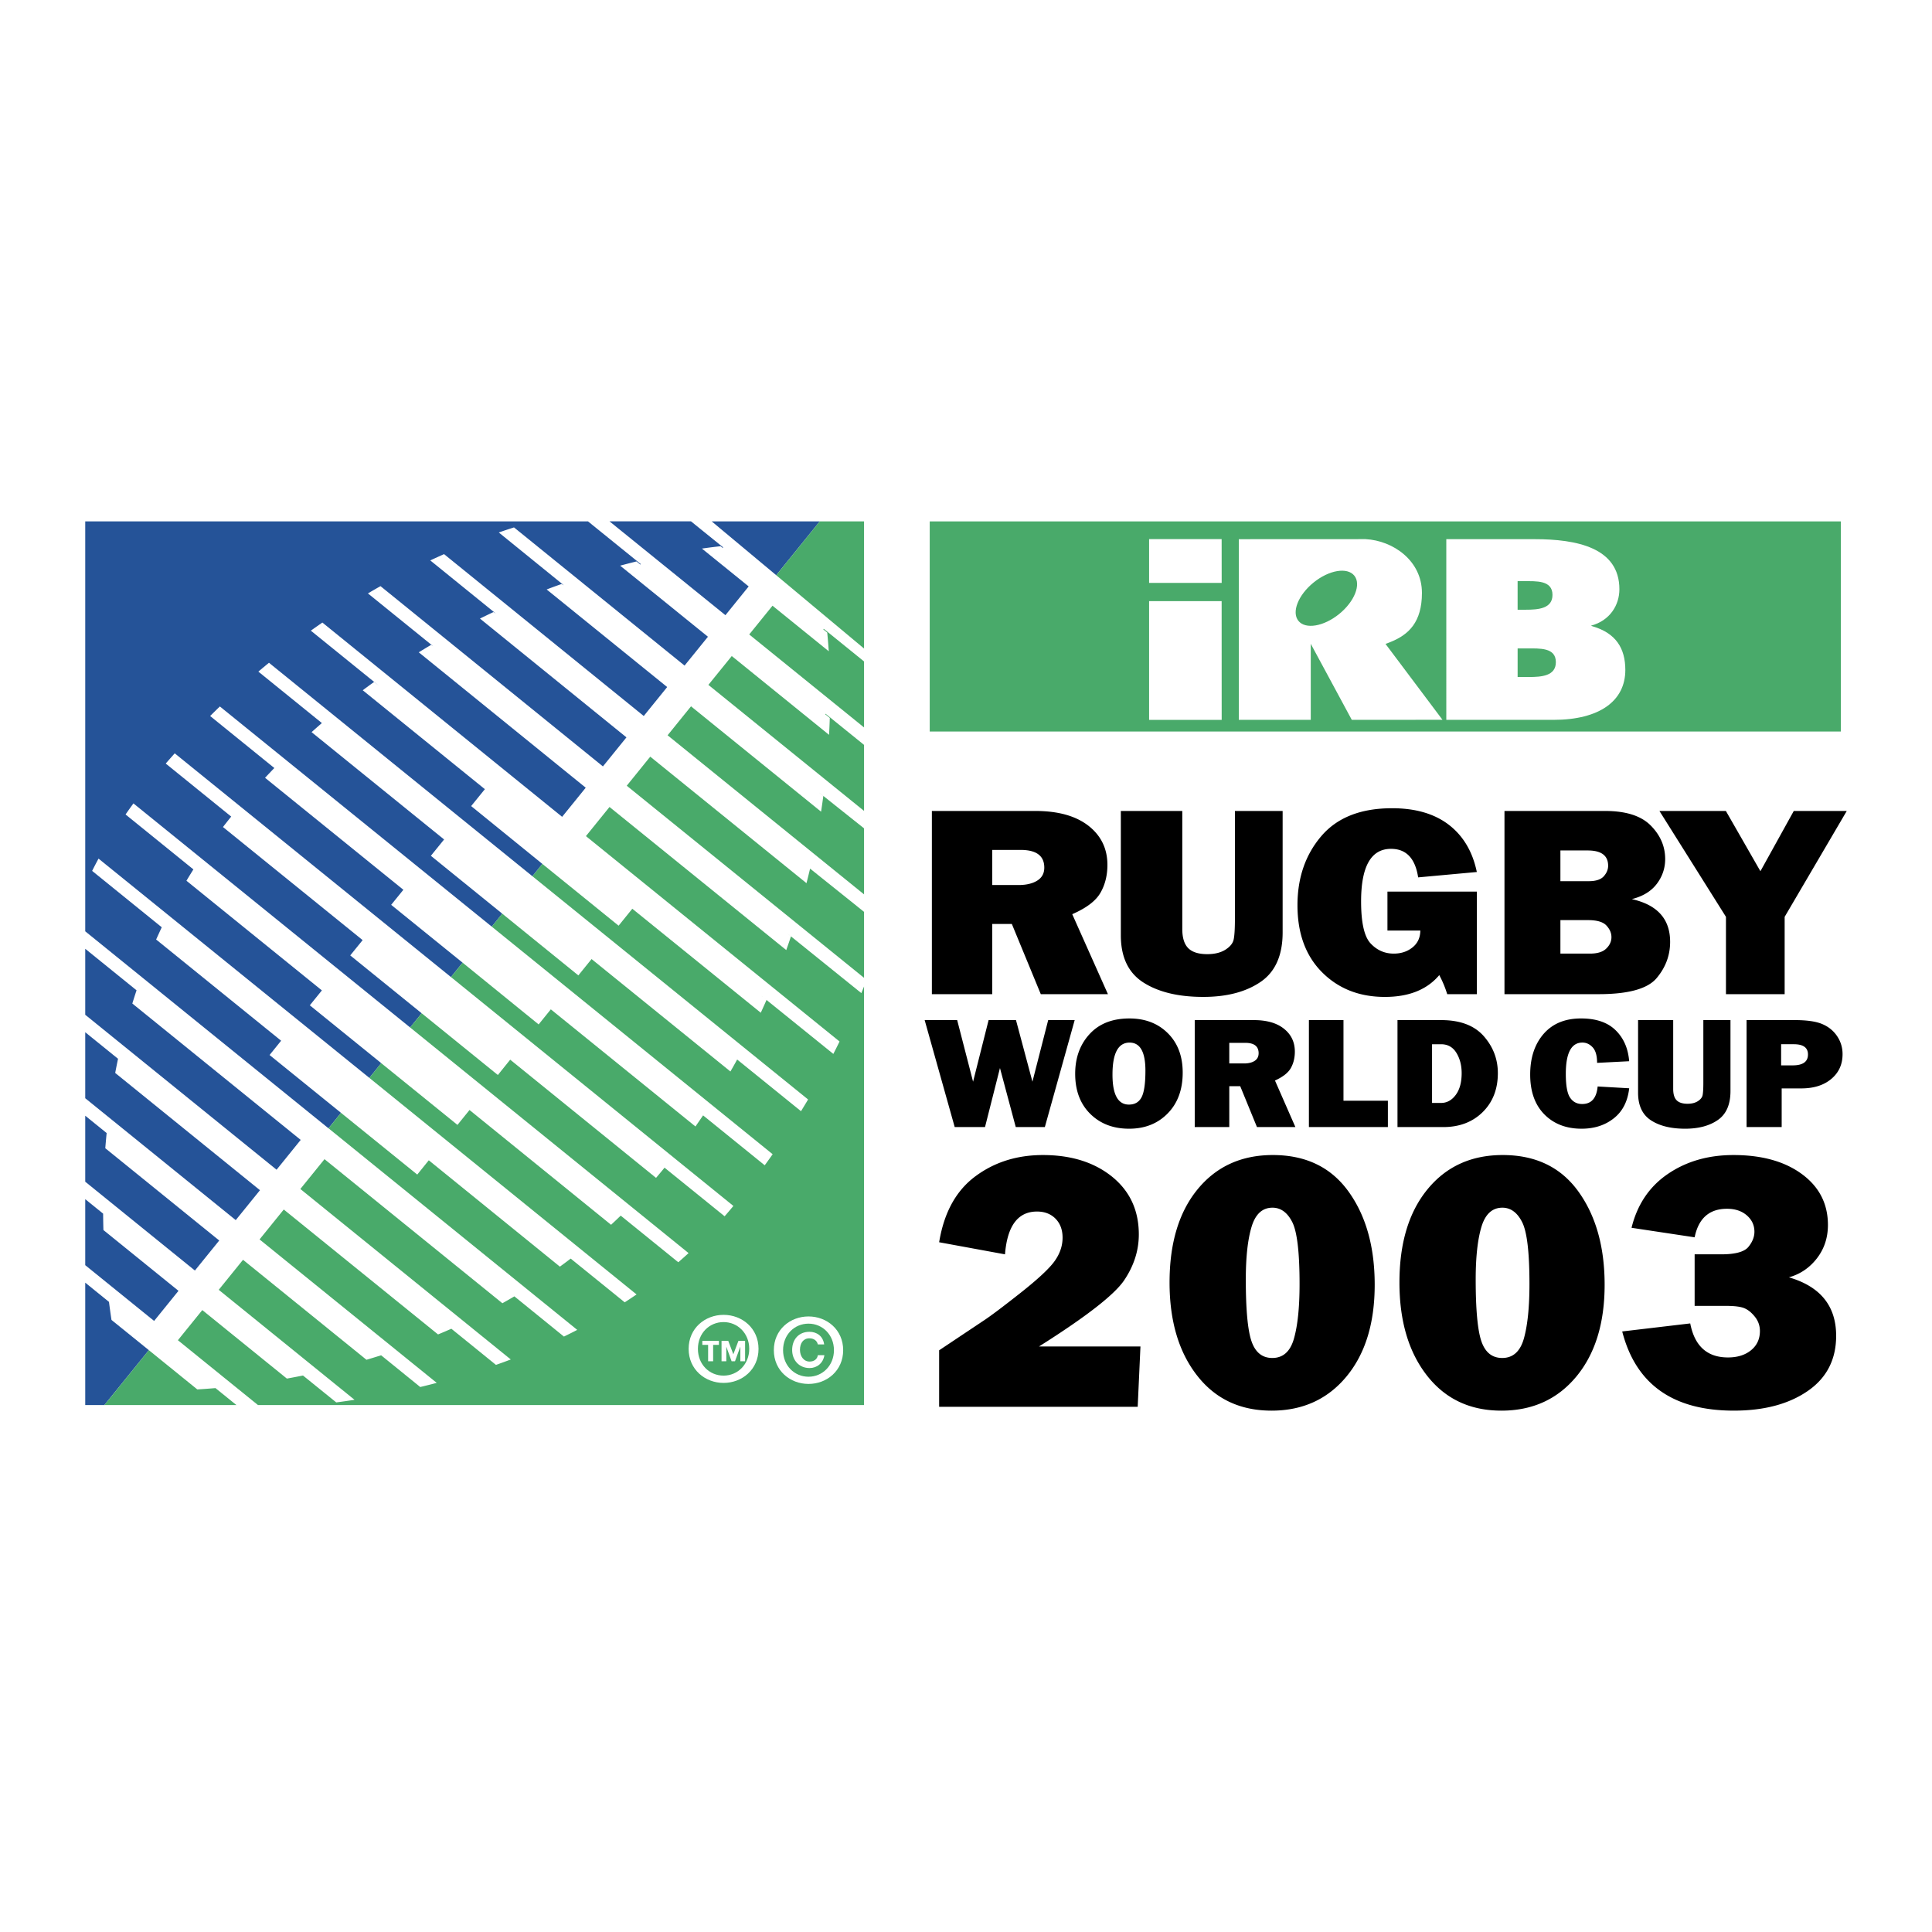
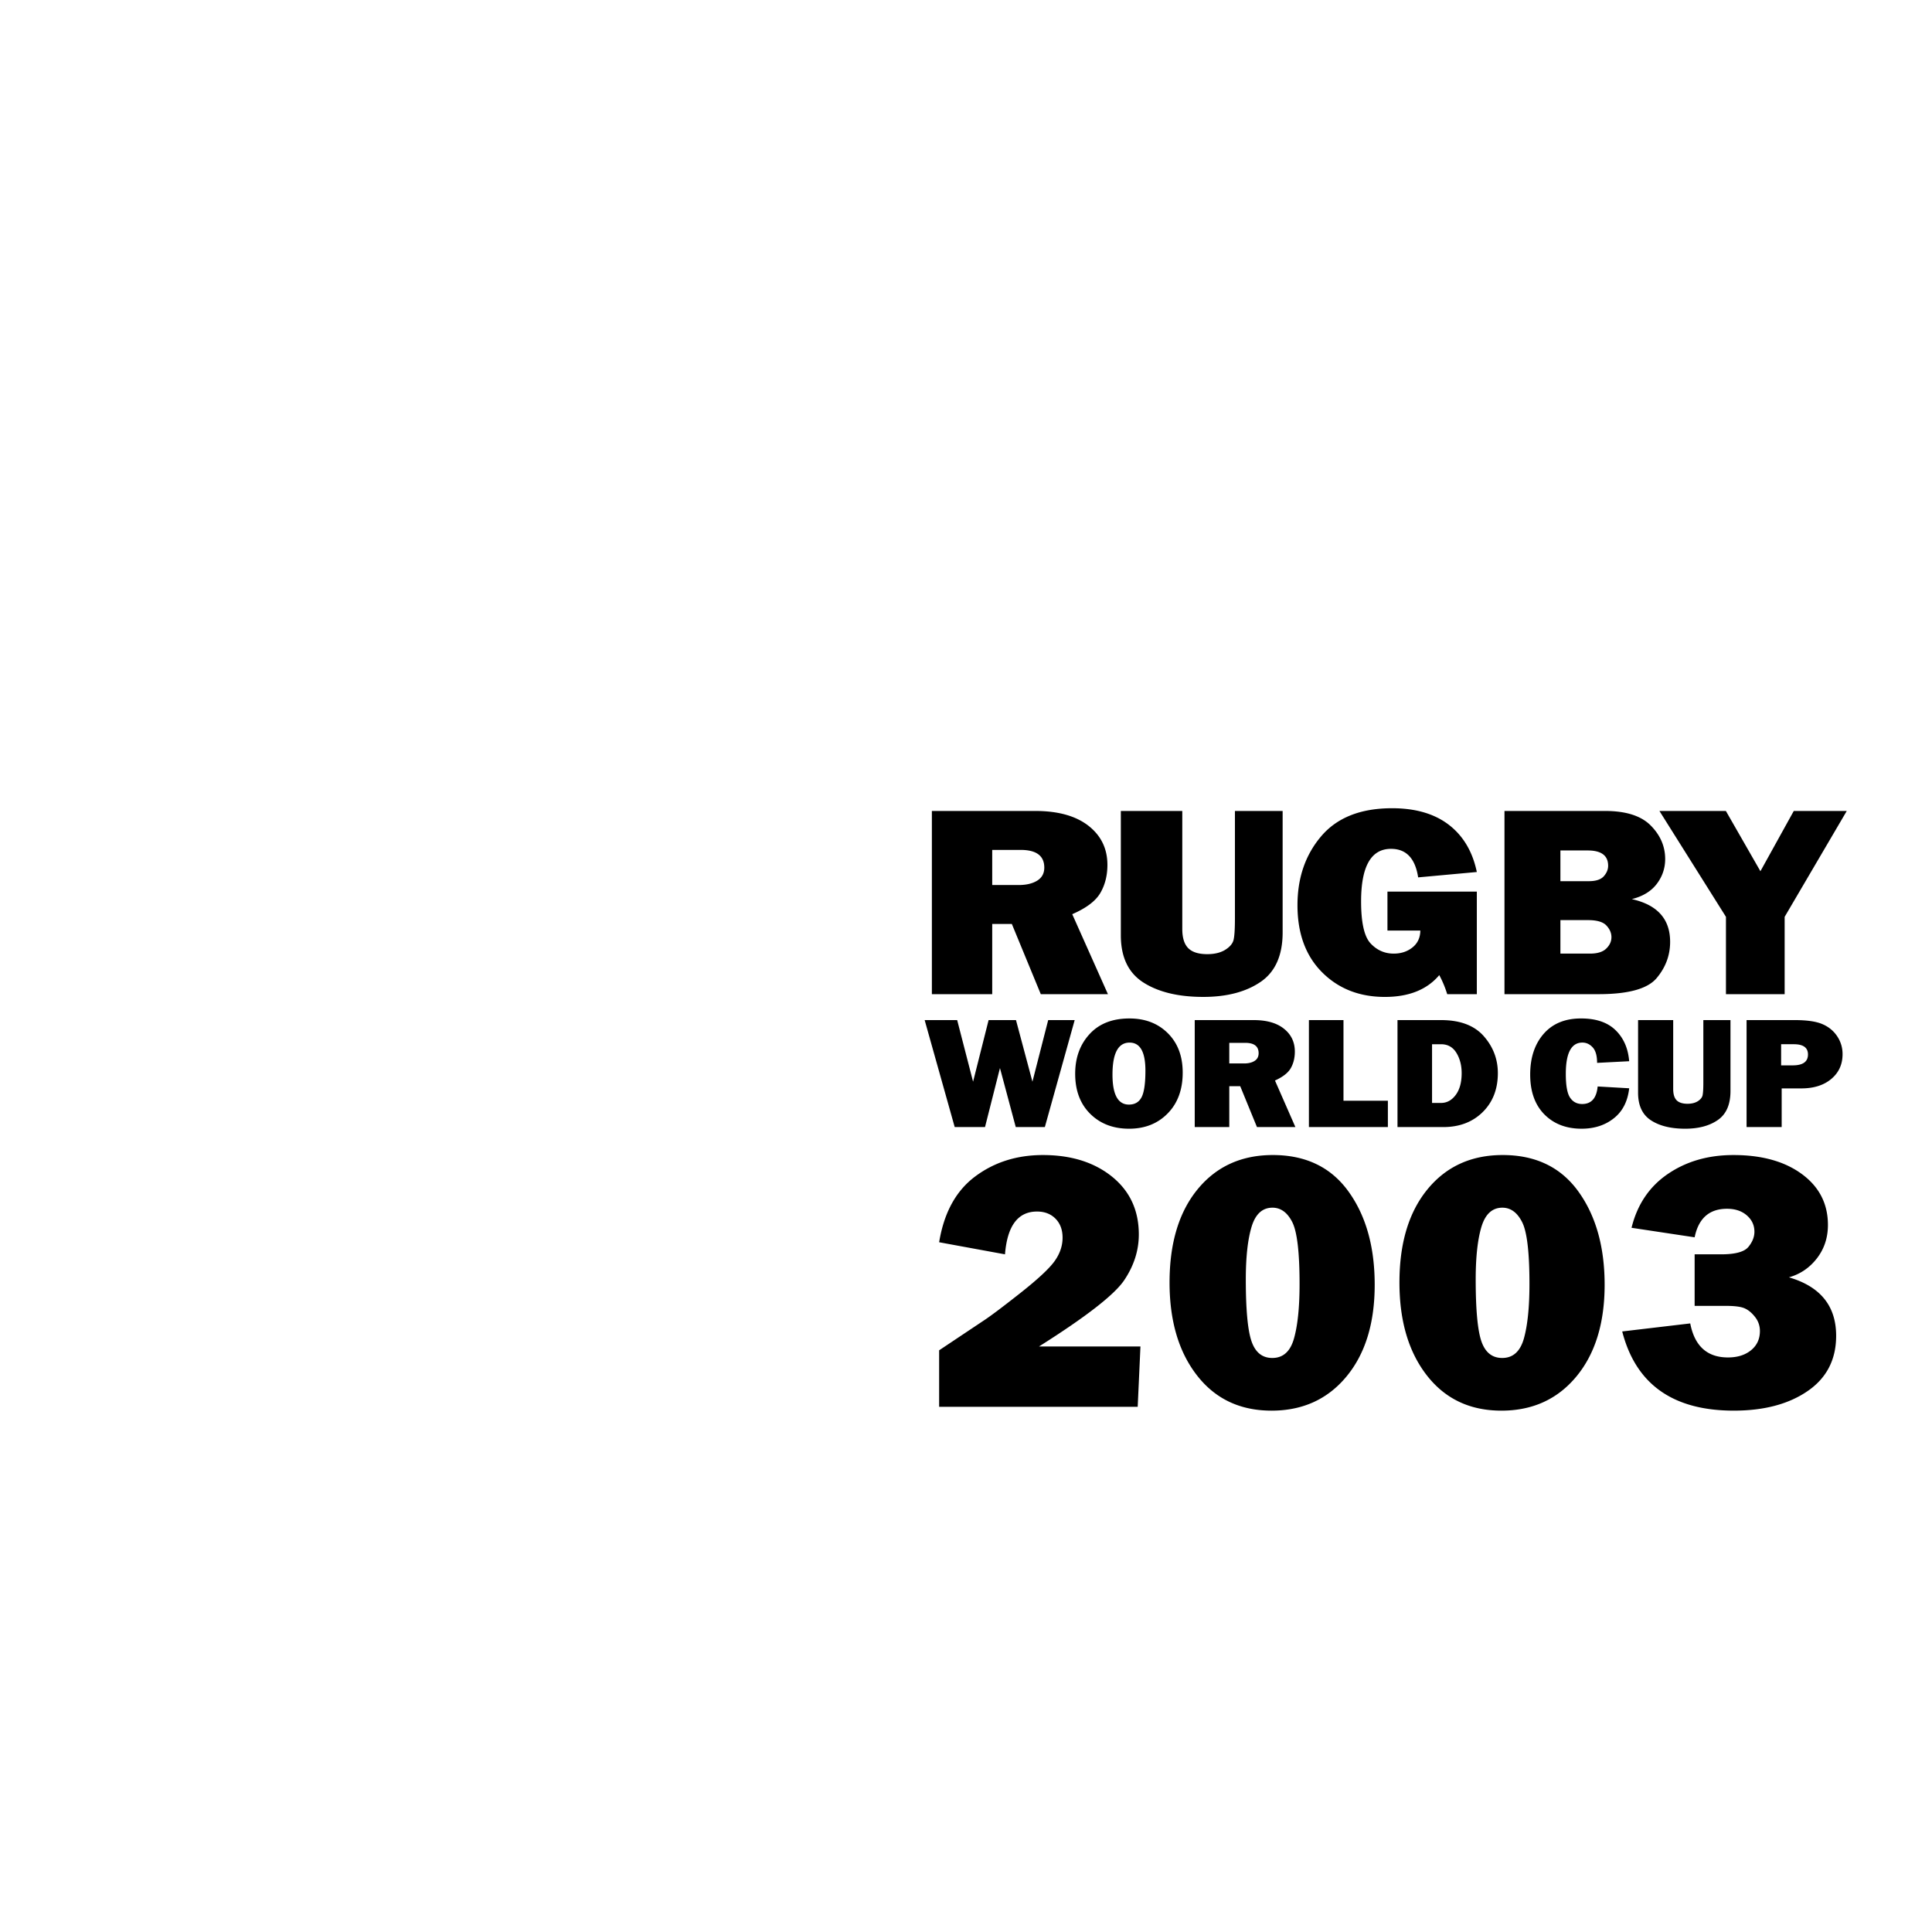
<svg xmlns="http://www.w3.org/2000/svg" width="2500" height="2500" viewBox="0 0 192.756 192.756">
  <g fill-rule="evenodd" clip-rule="evenodd">
-     <path fill="#fff" d="M0 0h192.756v192.756H0V0z" />
-     <path fill="#fff" d="M8.506 52.016h77.7v88.172h-77.7V52.016z" />
-     <path d="M8.504 101.243V94.66l5.12 4.144c-.147.438-.288.88-.421 1.318L30 113.728l-2.406 2.975-19.09-15.46zm0 8.328v-6.584l3.272 2.647c-.098.474-.195.946-.281 1.415l14.443 11.698-2.418 2.984-15.016-12.16zm0 8.328v-6.584l2.136 1.729a84.17 84.17 0 0 0-.135 1.515l11.368 9.207-2.428 2.995-10.941-8.862zm0 8.328v-6.585l1.785 1.444c.004.557.014 1.104.029 1.637l7.49 6.063-2.432 3.004-6.872-5.563zm6.347 8.477l-4.438 5.479H8.504V127.97l2.369 1.92c.083.649.167 1.25.251 1.801l3.727 3.013zm45.961-82.688h8.131l3.204 2.591-.047.057-.208-.169c-.529.059-1.149.135-1.861.237l4.665 3.776-2.319 2.869-11.565-9.361zm-6.7 34.176l-.994 1.229-26.283-21.297c-.353.29-.705.583-1.057.884l6.335 5.131c-.341.299-.685.6-1.027.907l13.222 10.709-1.32 1.629 7.121 5.772-1.043 1.297-27.13-21.969a86.49 86.49 0 0 0-.971.952l6.405 5.188c-.309.321-.615.646-.926.976l13.801 11.173-1.218 1.503 7.127 5.77-1.162 1.435-27.56-22.321c-.297.337-.598.675-.897 1.02l6.534 5.292-.08.095c-.25.314-.5.629-.744.946L36.18 93.795l-1.237 1.526 7.125 5.771-1.149 1.419-27.605-22.355c-.268.366-.531.734-.787 1.104l6.768 5.481c-.238.378-.468.754-.694 1.131l13.513 10.941-1.204 1.487 7.128 5.772-1.188 1.467L9.831 85.664a41.87 41.87 0 0 0-.638 1.225l6.945 5.625c-.189.406-.376.815-.56 1.222l12.47 10.097-1.153 1.426 7.128 5.771-1.251 1.541L8.504 92.917V52.016h50.159l5.265 4.261-.04.049-.382-.311c-.531.129-1.074.271-1.633.421l8.759 7.091-2.333 2.879L51.283 52.62c-.492.157-.998.324-1.517.507l6.488 5.265-.23-.124c-.492.173-.986.352-1.484.543l12.025 9.736-2.338 2.889-19.923-16.15c-.453.201-.911.41-1.375.627l6.538 5.3-.234-.147a71.43 71.43 0 0 0-1.348.649l14.616 11.852-2.347 2.898-22.19-17.984c-.416.232-.833.474-1.256.724l6.513 5.271-.209-.138c-.411.242-.82.49-1.233.742l16.659 13.509-2.354 2.906-23.92-19.383c-.38.263-.766.533-1.151.809l6.823 5.524-.517-.404c-.376.27-.754.545-1.128.827l12.185 9.868-1.368 1.687 7.104 5.769zM81.79 52.016l-4.348 5.371-6.438-5.371H81.79z" fill="#255398" />
-     <path d="M86.206 90.976v6.583L62.531 78.392l2.345-2.9 15.588 12.623c.124-.487.244-.974.358-1.454l-.293-.234 5.677 4.549zm0-8.331v6.587l-19.6-15.872 2.337-2.89 12.976 10.511c.081-.528.155-1.047.224-1.563l-.49-.399 4.553 3.626zm0-8.327v6.586l-15.53-12.573 2.332-2.878 9.706 7.862c.034-.579.057-1.141.075-1.686l-.458-.368.039-.047 3.836 3.104zm0-8.325v6.584L74.75 63.301l2.322-2.869 5.614 4.545a51.76 51.76 0 0 0-.154-1.863l-.393-.321.047-.057 4.02 3.257zm-8.764-8.606l4.348-5.371h4.416v12.688l-8.764-7.317zM53.118 87.422l.994-1.229 7.606 6.163 1.367-1.691 12.818 10.377c.195-.425.386-.853.573-1.274l-.694-.562 7.36 5.944c.212-.414.421-.828.619-1.24L58.458 83.42l2.353-2.908L78.445 94.79c.16-.455.319-.911.469-1.364l-.482-.392 7.503 6.05.27-.659v41.758H25.739l-7.99-6.469 2.434-3.007 8.438 6.834a84.144 84.144 0 0 0 1.609-.306l3.319 2.684a70.765 70.765 0 0 0 1.822-.262l-13.548-10.972 2.424-2.995 12.316 9.975c.484-.144.968-.293 1.462-.448l3.903 3.166c.543-.132 1.092-.27 1.646-.413l-17.678-14.313 2.416-2.984 15.392 12.463c.445-.183.885-.371 1.328-.568l4.45 3.606a59.69 59.69 0 0 0 1.479-.539l-20.995-17.009 2.41-2.975 17.747 14.374c.397-.223.799-.45 1.196-.687l4.944 4.012c.443-.216.888-.436 1.328-.667L32.776 112.57l1.248-1.541 7.606 6.158 1.15-1.424 13.08 10.61c.362-.262.72-.531 1.078-.803l5.391 4.364c.392-.258.79-.52 1.179-.787L36.85 107.54l1.188-1.467 7.604 6.159 1.202-1.487 14.122 11.452c.323-.299.644-.606.963-.913l5.743 4.651c.346-.298.688-.603 1.027-.913L40.92 102.511l1.149-1.419 7.603 6.161 1.231-1.529 14.551 11.793c.256-.305.516-.61.77-.923l.075-.097 5.996 4.852c.297-.338.587-.684.875-1.032L44.992 97.481l1.162-1.435 7.586 6.161 1.216-1.504 14.43 11.687c.257-.369.511-.741.761-1.108l6.15 4.98c.268-.367.531-.735.791-1.104L49.065 92.453l1.043-1.297 7.594 6.16 1.318-1.631 13.854 11.217c.23-.397.456-.795.672-1.194l6.371 5.156c.238-.39.476-.779.707-1.169L53.118 87.422zm-42.705 52.762l4.438-5.479 4.834 3.918a73.308 73.308 0 0 0 1.812-.133l2.093 1.694H10.413z" fill="#49aa6a" />
    <path d="M78.127 134.708c0-1.538 1.125-2.648 2.54-2.648 1.395 0 2.536 1.11 2.536 2.648 0 1.531-1.141 2.648-2.536 2.648-1.415 0-2.54-1.117-2.54-2.648zm-.921 0c0 2.048 1.631 3.367 3.46 3.367 1.826 0 3.457-1.319 3.457-3.367 0-2.054-1.631-3.366-3.457-3.366-1.829 0-3.46 1.312-3.46 3.366zm4.389.498c-.051.394-.374.638-.82.638-.592 0-.962-.537-.962-1.171 0-.663.331-1.149.946-1.149.421 0 .753.225.836.608h.632c-.112-.818-.724-1.258-1.468-1.258-1.076 0-1.726.771-1.726 1.814 0 1.018.69 1.803 1.741 1.803.722 0 1.35-.471 1.476-1.285h-.655z" fill="#fff" />
    <path d="M110.539 99.189h-6.699l-2.889-7.006h-1.957v7.006h-6.021V80.91h10.32c2.273 0 4.043.494 5.305 1.479 1.258.986 1.889 2.287 1.889 3.902 0 1.048-.232 1.977-.697 2.784-.463.809-1.402 1.519-2.812 2.134l3.561 7.98zM98.994 88.3h2.627c.771 0 1.396-.148 1.867-.443.469-.293.701-.726.701-1.294 0-1.177-.787-1.767-2.361-1.767h-2.834V88.3zM127.969 80.91v12.113c0 2.29-.732 3.939-2.195 4.938-1.463 1.001-3.373 1.501-5.723 1.501-2.479 0-4.469-.478-5.973-1.437-1.5-.958-2.252-2.528-2.252-4.713V80.91h6.131v11.77c0 .877.195 1.515.592 1.916.398.401 1.033.6 1.904.6.727 0 1.322-.146 1.787-.433.463-.289.74-.618.832-.985.09-.364.137-1.082.137-2.152V80.91h4.76zM147.344 88.955v10.234h-2.955a10.557 10.557 0 0 0-.793-1.902c-1.221 1.452-3.033 2.176-5.428 2.176-2.539 0-4.629-.82-6.264-2.459-1.639-1.643-2.455-3.874-2.455-6.693 0-2.733.791-5.029 2.373-6.886s3.939-2.788 7.066-2.788c2.348 0 4.238.555 5.67 1.659 1.434 1.107 2.363 2.674 2.785 4.704l-5.855.536c-.289-1.899-1.191-2.847-2.707-2.847-1.99 0-2.984 1.747-2.984 5.247 0 2.121.316 3.521.953 4.195.635.675 1.402 1.011 2.305 1.011.73 0 1.354-.205 1.865-.614.516-.411.777-.971.787-1.686h-3.281v-3.885h8.918v-.002zM150.102 99.189V80.91h10.037c2.086 0 3.605.487 4.562 1.459.959.972 1.434 2.083 1.434 3.337 0 .915-.279 1.741-.836 2.477-.559.736-1.389 1.245-2.492 1.522 2.549.569 3.822 1.987 3.822 4.26 0 1.355-.453 2.565-1.354 3.63-.9 1.062-2.826 1.593-5.777 1.593h-9.396v.001zm5.58-11.273h2.826c.707 0 1.207-.161 1.502-.49.289-.327.434-.675.434-1.049 0-1.017-.68-1.526-2.037-1.526h-2.725v3.065zm0 7.225h2.959c.734 0 1.273-.167 1.615-.502.344-.333.518-.712.518-1.139 0-.416-.168-.803-.502-1.161-.334-.358-.945-.539-1.834-.539h-2.756v3.341zM184.252 80.91l-6.197 10.563v7.716h-5.856v-7.716l-6.637-10.563h6.629l3.446 6.012 3.328-6.012h5.287zM107.221 101.775l-2.977 10.673h-2.902l-1.576-5.89-1.491 5.89h-3.024l-2.998-10.673h3.244l1.587 6.146 1.549-6.146h2.732l1.641 6.144 1.572-6.144h2.643zM112.648 112.612c-1.586 0-2.879-.496-3.879-1.488-.998-.991-1.498-2.321-1.498-3.995 0-1.596.479-2.916 1.434-3.955.953-1.041 2.279-1.562 3.975-1.562 1.572 0 2.85.491 3.836 1.473.988.984 1.482 2.292 1.482 3.928 0 1.695-.498 3.053-1.494 4.07-.996 1.02-2.281 1.529-3.856 1.529zm-.017-2.407c.586 0 1.004-.243 1.26-.729.258-.488.387-1.376.387-2.662 0-1.863-.527-2.794-1.58-2.794-1.135 0-1.705 1.062-1.705 3.191-.001 1.995.546 2.994 1.638 2.994zM129.242 112.448h-3.834l-1.67-4.076h-1.092v4.076h-3.447v-10.673h5.887c1.297 0 2.305.288 3.021.867.723.579 1.08 1.338 1.08 2.278 0 .617-.133 1.162-.396 1.633-.262.471-.789.888-1.586 1.251l2.037 4.644zm-6.596-6.348h1.482c.434 0 .783-.085 1.049-.258.266-.171.396-.427.396-.764 0-.687-.445-1.032-1.33-1.032h-1.598v2.054h.001zM138.469 109.82v2.628h-7.879v-10.673h3.449v8.045h4.43zM139.428 112.448v-10.673h4.355c1.891 0 3.307.533 4.248 1.597.939 1.066 1.41 2.297 1.41 3.693 0 1.598-.506 2.893-1.514 3.89-1.01.994-2.32 1.493-3.93 1.493h-4.569zm3.447-2.408h.904c.574 0 1.061-.266 1.457-.797s.594-1.255.594-2.174c0-.783-.178-1.46-.527-2.03-.354-.571-.861-.855-1.523-.855h-.904v5.856h-.001zM159.398 108.397l3.146.181c-.148 1.307-.658 2.306-1.535 2.996-.873.693-1.945 1.038-3.217 1.038-1.533 0-2.771-.479-3.715-1.434-.938-.954-1.41-2.275-1.41-3.968 0-1.673.445-3.026 1.336-4.055.895-1.029 2.141-1.544 3.74-1.544 1.492 0 2.641.389 3.441 1.17.801.779 1.256 1.812 1.359 3.097l-3.201.165c0-.712-.146-1.229-.438-1.546-.291-.318-.635-.479-1.029-.479-1.104 0-1.654 1.041-1.654 3.122 0 1.165.143 1.959.43 2.377.285.422.686.63 1.203.63.919.001 1.433-.581 1.544-1.75zM172.65 101.775v7.079c0 1.337-.416 2.3-1.254 2.884-.834.582-1.924.874-3.27.874-1.418 0-2.553-.28-3.41-.839-.855-.559-1.285-1.474-1.285-2.747v-7.251h3.504v6.874c0 .513.111.885.338 1.121.229.234.592.353 1.092.353.414 0 .756-.085 1.025-.254.26-.167.42-.36.473-.573.051-.216.08-.635.08-1.258v-6.263h2.707zM177.758 108.591v3.857h-3.502v-10.673h4.809c1.199 0 2.111.131 2.734.393s1.119.661 1.484 1.2a3.14 3.14 0 0 1 .549 1.814c0 1.015-.375 1.835-1.125 2.465-.748.628-1.744.943-2.992.943h-1.957v.001zm-.055-2.299h1.154c1.018 0 1.525-.362 1.525-1.088 0-.681-.471-1.021-1.406-1.021h-1.273v2.109zM113.783 134.338l-.275 6.021h-19.81v-5.639l4.416-2.947c.646-.419 1.855-1.324 3.627-2.721 1.77-1.393 2.922-2.463 3.463-3.211.539-.747.809-1.534.809-2.361 0-.786-.236-1.416-.705-1.893-.469-.474-1.084-.712-1.844-.712-1.902 0-2.969 1.423-3.195 4.27l-6.57-1.206c.481-2.945 1.678-5.13 3.587-6.558 1.91-1.429 4.164-2.143 6.764-2.143 2.814 0 5.115.72 6.898 2.156 1.781 1.442 2.672 3.362 2.672 5.769 0 1.594-.484 3.112-1.455 4.559-.967 1.444-3.803 3.65-8.504 6.616h10.122zM126.857 140.74c-3.131 0-5.609-1.171-7.432-3.516-1.826-2.345-2.738-5.437-2.738-9.272 0-3.925.934-7.026 2.803-9.303 1.869-2.274 4.371-3.411 7.498-3.411 3.281 0 5.797 1.21 7.545 3.63 1.75 2.422 2.621 5.526 2.621 9.312 0 3.838-.939 6.892-2.82 9.16-1.881 2.267-4.371 3.4-7.477 3.4zm.082-5.255c1.082 0 1.807-.655 2.17-1.971.367-1.315.549-3.121.549-5.411 0-3.15-.242-5.208-.725-6.168-.486-.96-1.145-1.444-1.977-1.444-1.008 0-1.701.636-2.086 1.908-.383 1.273-.576 3.021-.576 5.249 0 3.024.193 5.087.576 6.188.386 1.101 1.073 1.649 2.069 1.649zM149.791 140.74c-3.131 0-5.605-1.171-7.432-3.516s-2.736-5.437-2.736-9.272c0-3.925.934-7.026 2.805-9.303 1.867-2.274 4.367-3.411 7.496-3.411 3.281 0 5.795 1.21 7.545 3.63 1.748 2.422 2.625 5.526 2.625 9.312 0 3.838-.943 6.892-2.824 9.16-1.883 2.267-4.375 3.4-7.479 3.4zm.086-5.255c1.08 0 1.805-.655 2.17-1.971.363-1.315.547-3.121.547-5.411 0-3.15-.242-5.208-.729-6.168-.484-.96-1.143-1.444-1.971-1.444-1.008 0-1.705.636-2.09 1.908-.381 1.273-.574 3.021-.574 5.249 0 3.024.193 5.087.574 6.188.385 1.101 1.075 1.649 2.073 1.649zM161.848 132.839l6.787-.801c.438 2.263 1.693 3.395 3.766 3.395.941 0 1.707-.238 2.297-.717.59-.477.889-1.119.889-1.922a2.22 2.22 0 0 0-.482-1.396c-.32-.407-.66-.694-1.025-.858-.363-.167-.99-.252-1.881-.252h-3.125v-5.143h2.643c1.406 0 2.314-.246 2.717-.736.402-.489.605-.997.605-1.519 0-.647-.252-1.19-.756-1.629-.504-.439-1.164-.661-1.98-.661-1.764 0-2.84.95-3.229 2.847l-6.295-.95c.57-2.317 1.773-4.108 3.617-5.367 1.848-1.261 4.027-1.891 6.551-1.891 2.836 0 5.117.636 6.838 1.907 1.725 1.271 2.588 2.962 2.588 5.071 0 1.271-.367 2.379-1.098 3.327-.734.946-1.662 1.579-2.795 1.896 3.141.915 4.713 2.86 4.713 5.832 0 2.374-.949 4.214-2.846 5.515-1.895 1.304-4.354 1.953-7.369 1.953-6.066 0-9.773-2.632-11.13-7.901z" />
-     <path fill="#49aa6a" d="M92.759 52.021h90.901v20.964H92.759V52.021z" />
-     <path fill="#fff" d="M114.646 53.789v4.367h7.241l-.004-4.367h-7.237zM114.646 59.974v11.848h7.241l-.004-11.848h-7.237zM138.779 64.033c1.75-.716 3.088-1.944 3.088-4.877 0-3.216-2.869-5.219-5.627-5.367-3.072 0-12.643.006-12.643.006V71.82h7.178v-7.587l4.094 7.587 9.047-.006-5.684-7.573c.01.005.194-.063.547-.208zm-5.175-2.77c-1.537 1.245-3.354 1.55-4.059.683-.703-.87-.027-2.581 1.514-3.83 1.539-1.246 3.357-1.553 4.062-.683.701.869.024 2.583-1.517 3.83zM158.885 62.484l-.154-.059c1.895-.504 2.836-2.056 2.836-3.636 0-4.157-4.27-4.996-8.455-4.996h-8.814V71.82h10.693c4.613 0 7.168-1.902 7.168-4.974-.001-2.15-.921-3.671-3.274-4.362zm-7.471-4.501h.607c1.26 0 2.871-.104 2.871 1.37 0 1.373-1.42 1.479-2.686 1.479h-.793v-2.849h.001zm1.129 9.562h-1.129v-2.851h.938c1.266 0 2.877-.104 2.877 1.369 0 1.374-1.418 1.482-2.686 1.482zM72.191 131.183c-1.84 0-3.486 1.326-3.486 3.395 0 2.059 1.646 3.396 3.486 3.396 1.844 0 3.487-1.337 3.487-3.396 0-2.069-1.643-3.395-3.487-3.395zm0 6.063c-1.426 0-2.56-1.125-2.56-2.669 0-1.553 1.133-2.673 2.56-2.673 1.407 0 2.56 1.12 2.56 2.673-.001 1.544-1.153 2.669-2.56 2.669z" />
+     <path fill="#49aa6a" d="M92.759 52.021v20.964H92.759V52.021z" />
    <path d="M74.337 135.811h-.472v-1.438h-.01l-.523 1.438h-.341l-.521-1.438h-.006v1.438h-.476v-2.031h.671l.506 1.336.507-1.336h.665v2.031zm-2.61-1.634h-.577v1.634h-.501v-1.634h-.577v-.397h1.654v.397h.001z" fill="#fff" />
  </g>
</svg>